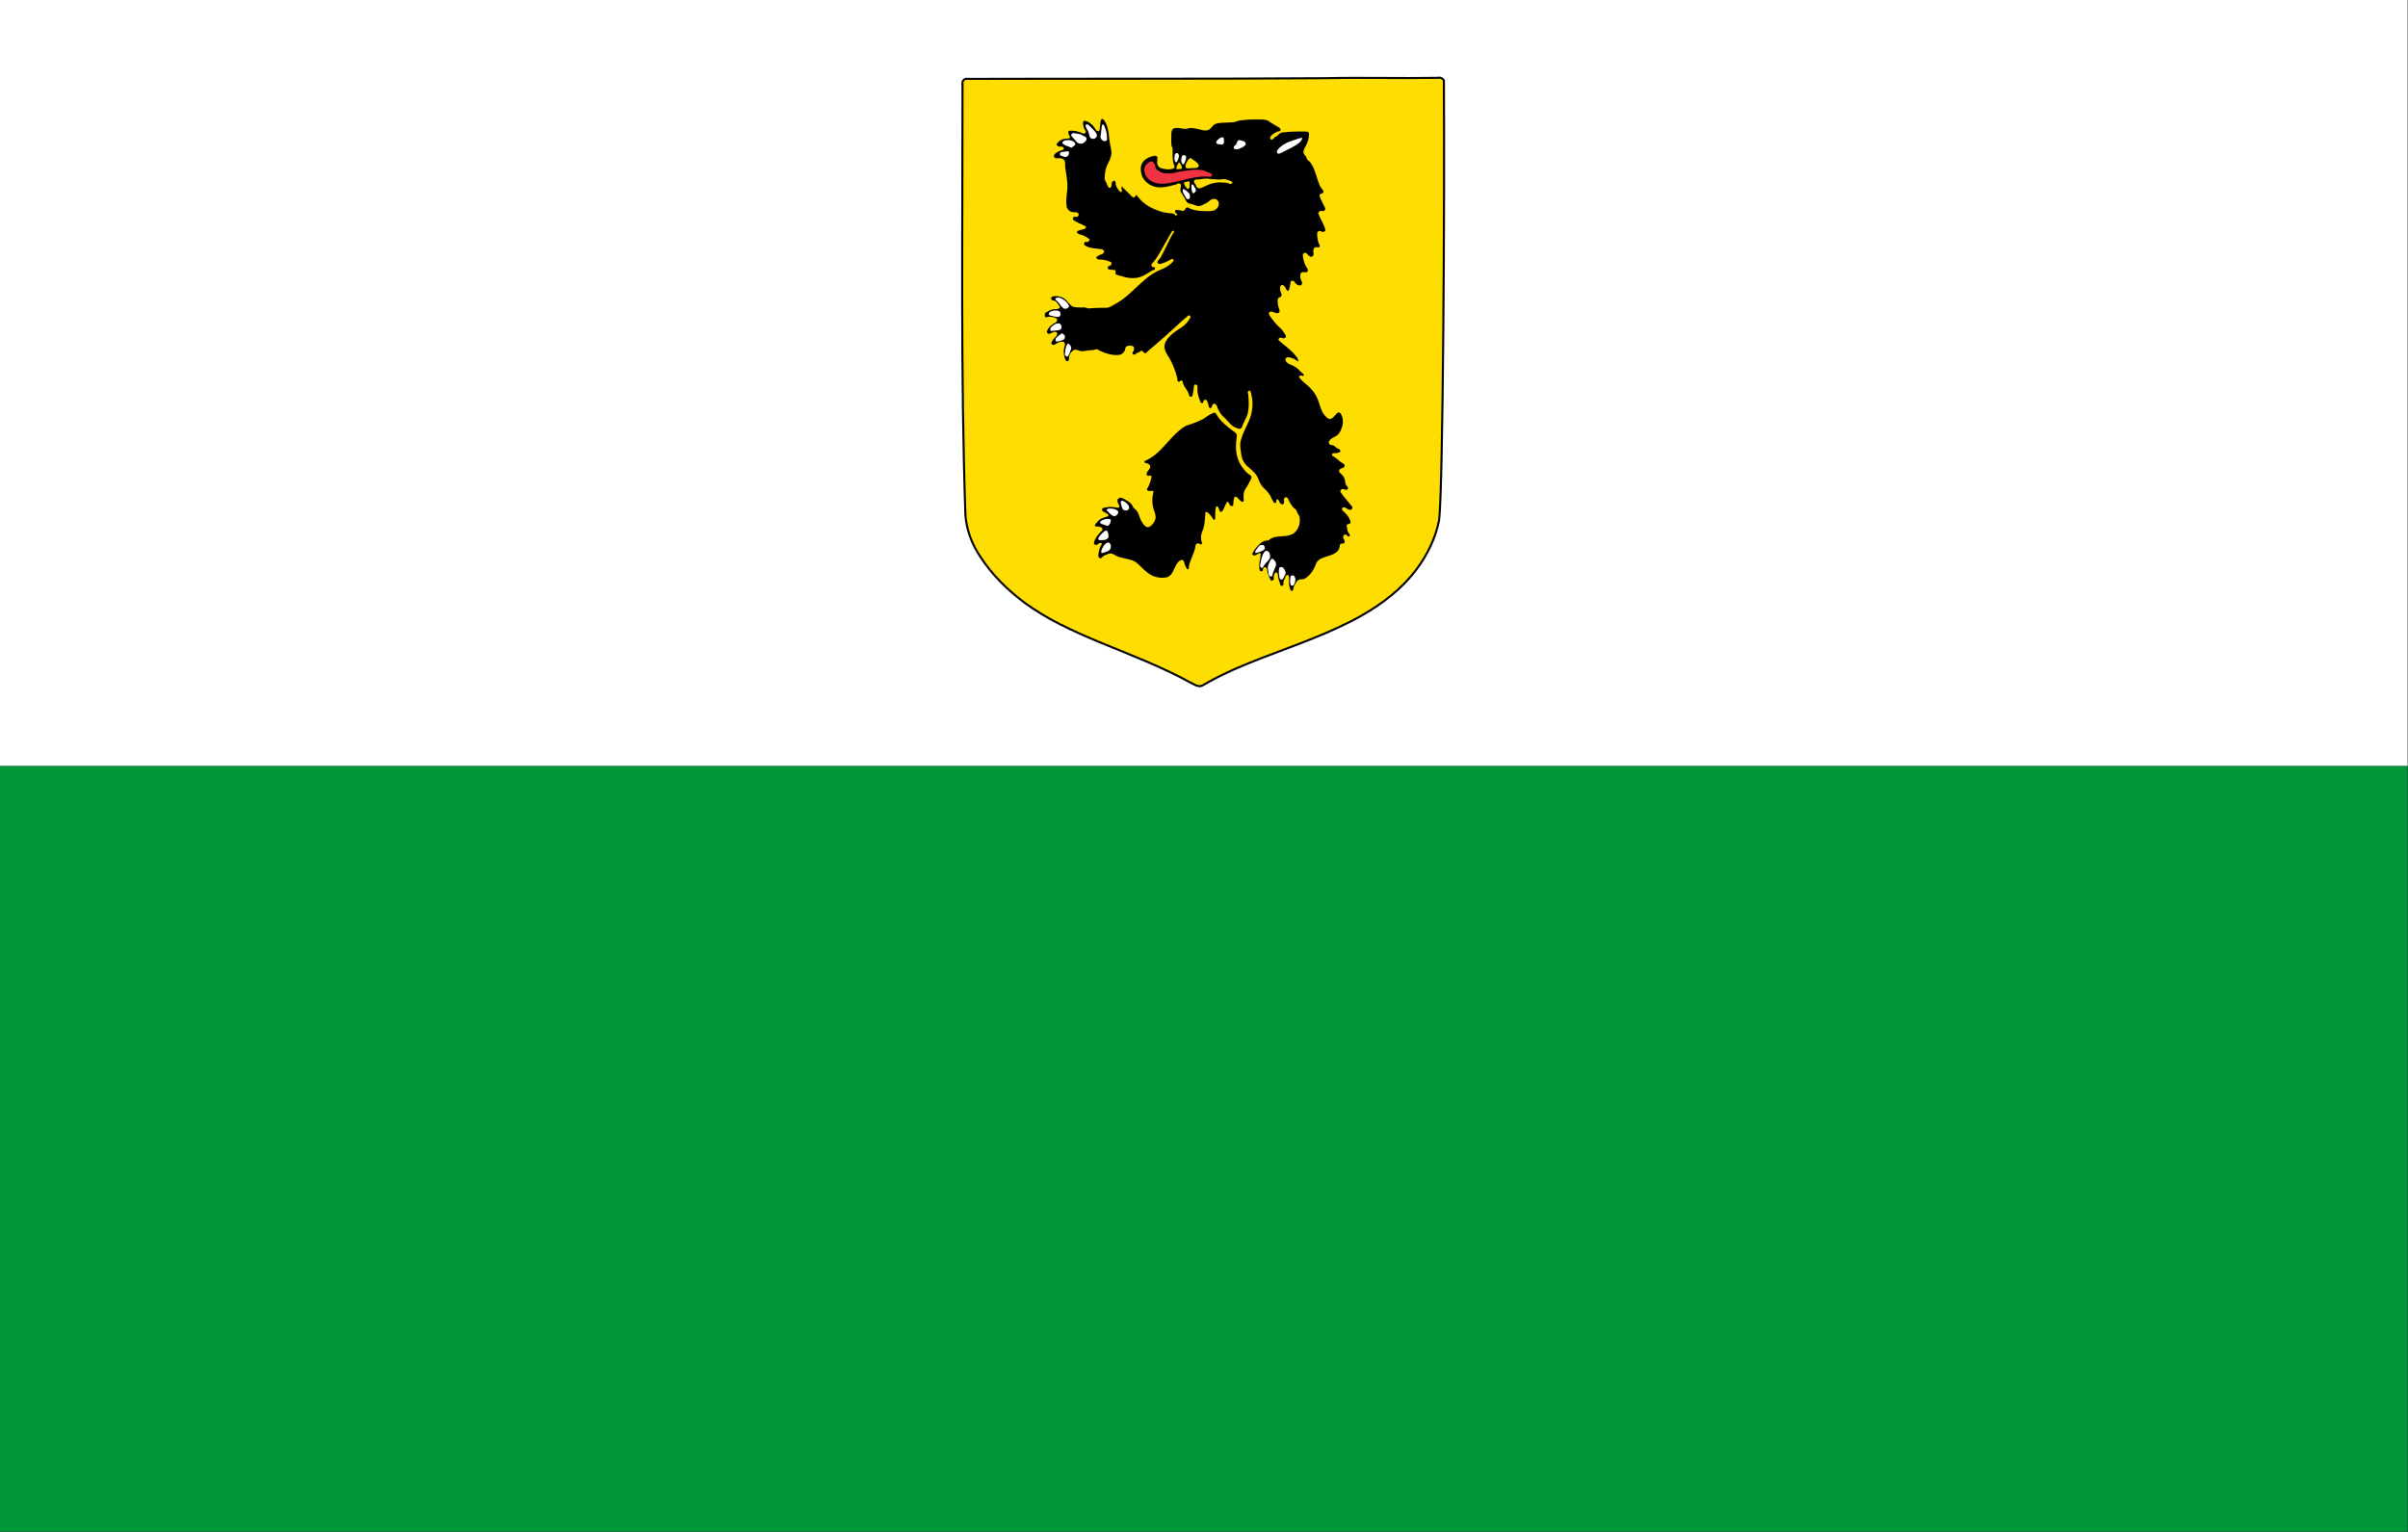
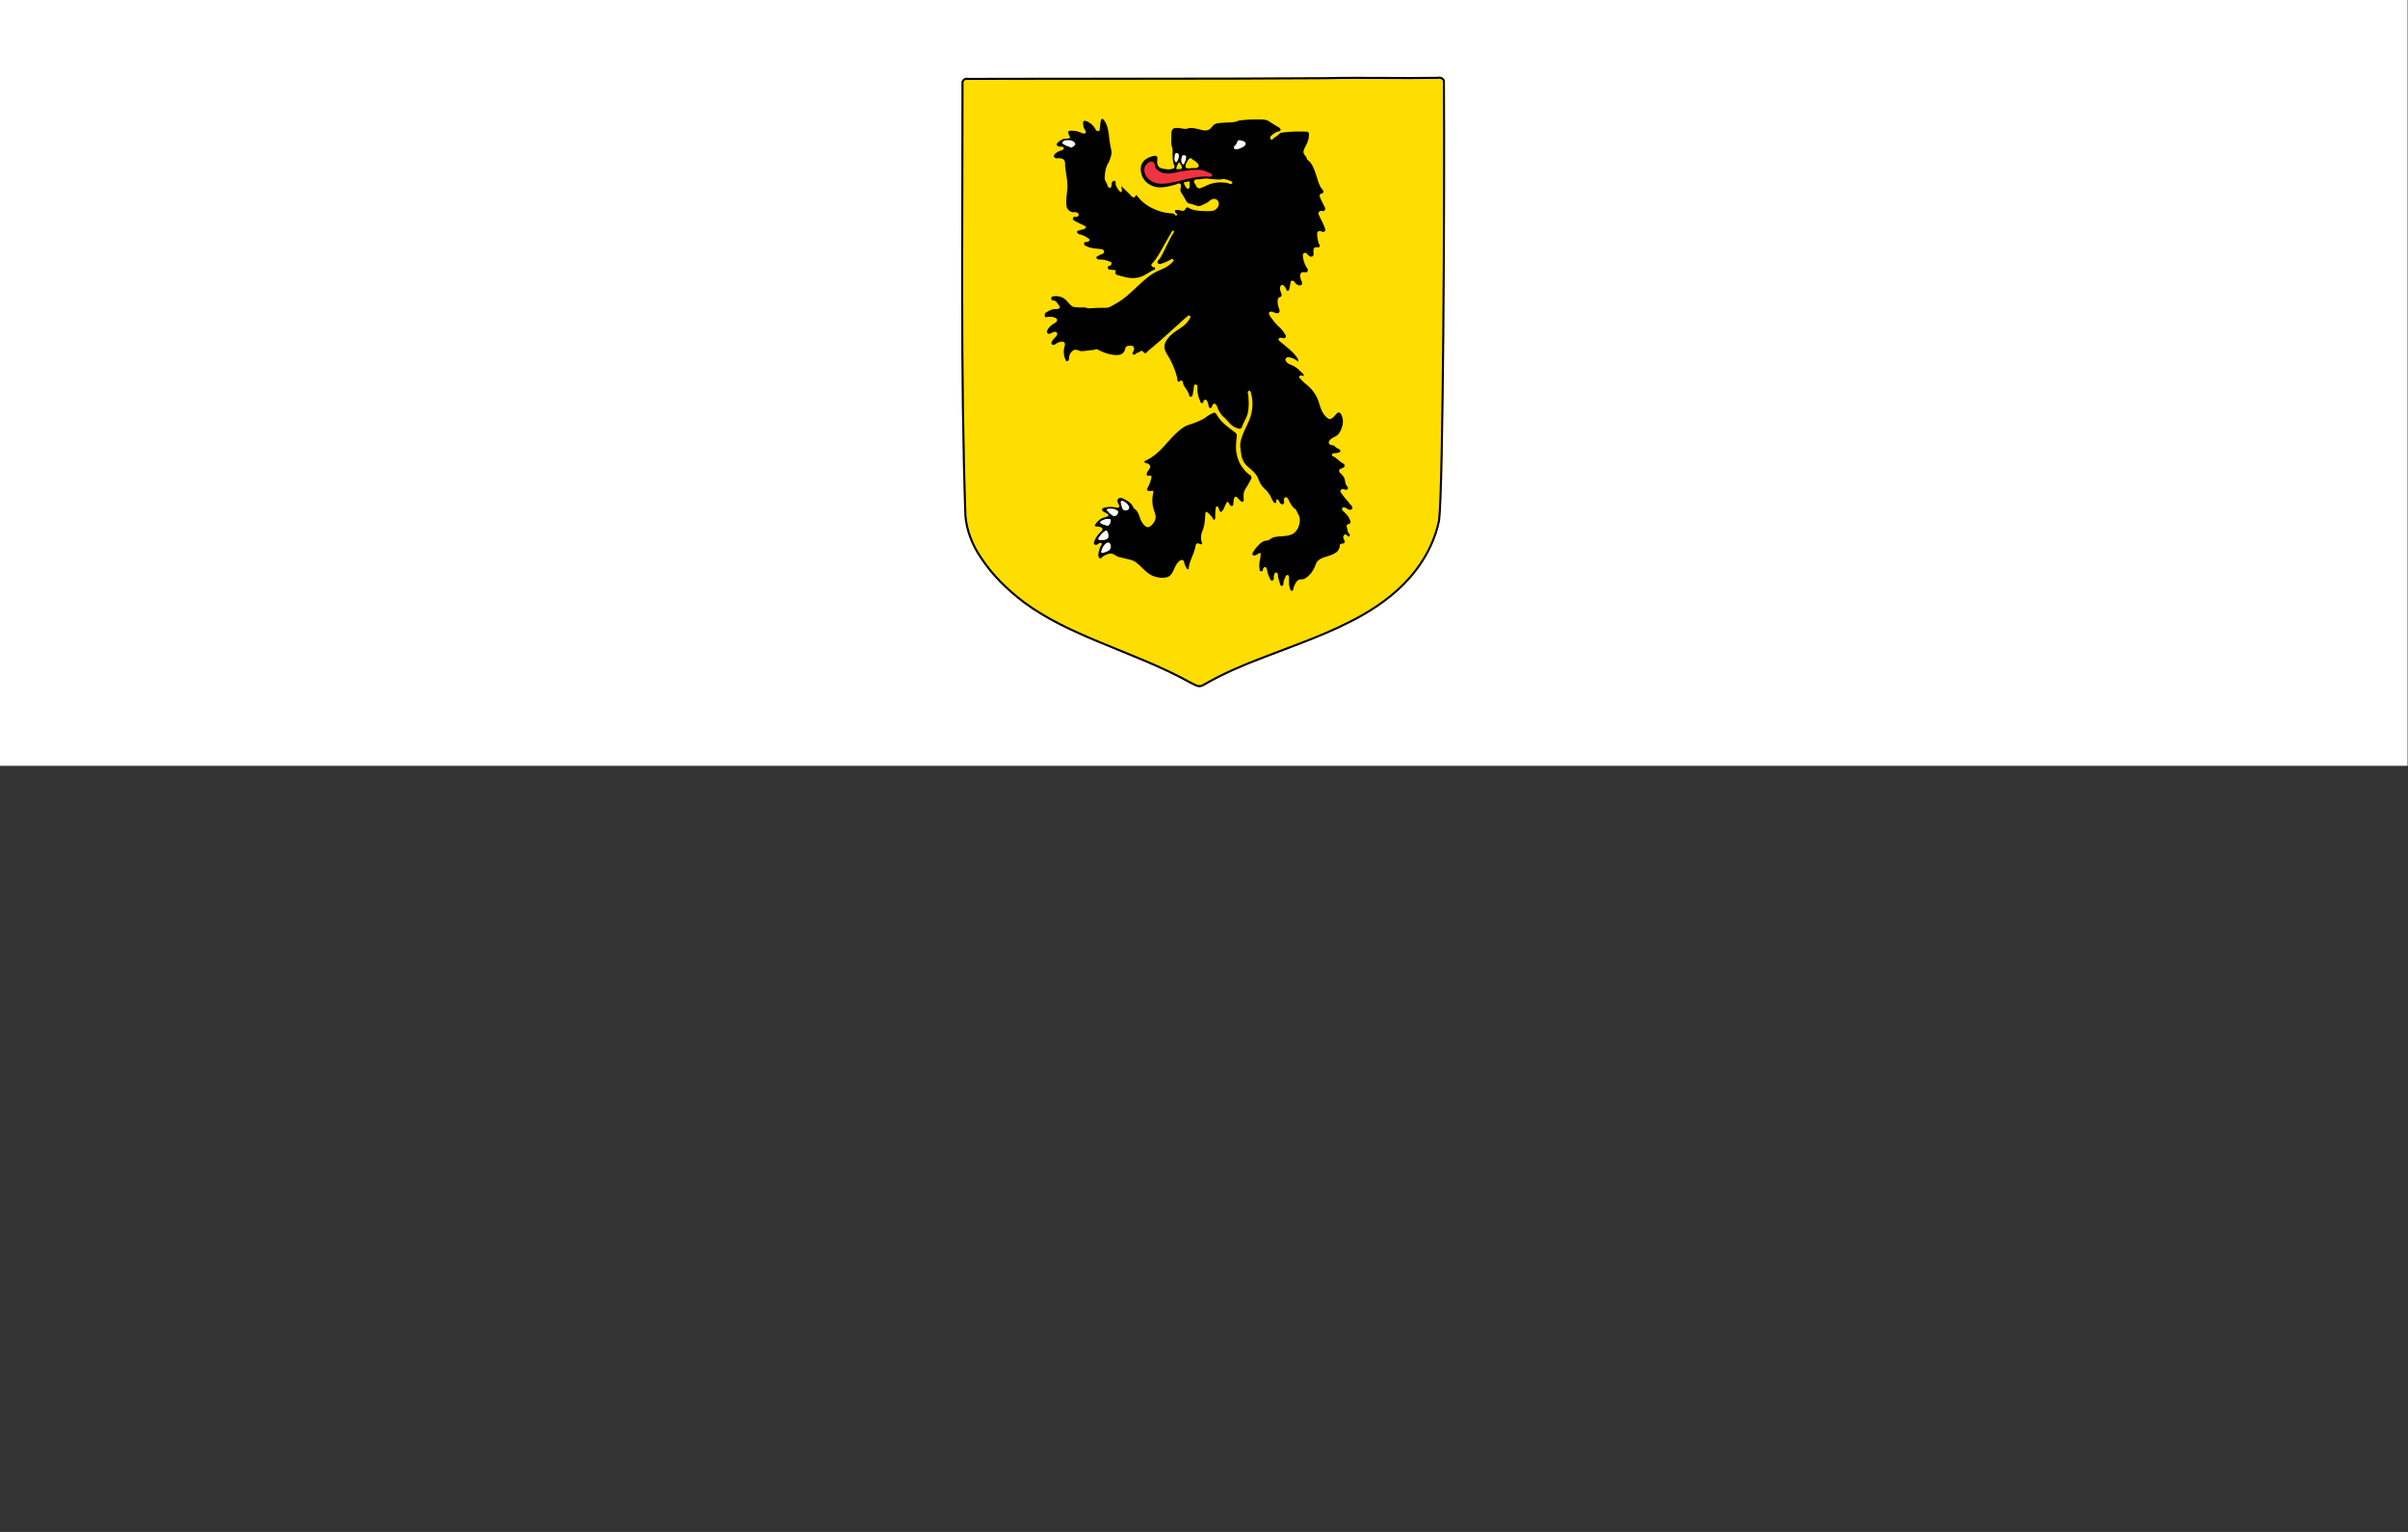
<svg xmlns="http://www.w3.org/2000/svg" width="471.43" height="300" version="1.0">
  <rect width="100%" height="100%" fill="#333333" stroke="none" />
-   <path style="fill:#009739;fill-opacity:1" d="M0 87.5h275V175H0z" transform="translate(0 -.001) scale(1.714)" />
  <path style="fill:#fff" d="M0 .001h275v87.5H0z" transform="translate(0 -.001) scale(1.714)" />
  <path style="fill:#fedd00;fill-opacity:1;stroke:#000;stroke-width:3.612;stroke-miterlimit:4;stroke-dasharray:none;stroke-opacity:1" d="M637.863-2.187C429.504-.693 221.138-1.597 12.776-.943 7.934-2.436 2.6 2.73 3.947 7.608c.256 251.78-3.473 503.65 5.08 755.34 2.23 25.74 11.837 50.548 26.273 71.89 20.225 31.308 47.264 57.763 77.01 80.034 39.032 28.715 83.373 49.031 127.888 67.664 54.714 22.986 110.748 43.418 162.697 72.398 14.389 7.558 15.614 7.946 26.92 1.11 31.96-18.226 65.974-32.505 100.32-45.565 57.79-22.389 116.938-42.334 171.106-72.887 36.62-20.642 70.722-46.947 96.121-80.709 19.184-25.44 33.41-54.882 39.663-86.2 7.098-56.488 9.802-569.292 8.397-768.775-1.874-3.846-6.688-5.949-10.789-4.717-65.586 1.166-131.187-.84-196.77.622z" transform="matrix(.112 0 0 .112 187.995 15.558)" />
  <path d="M245.3 74.54c-.78 3.11-.505 7.624-2.023 14.944-2.309 2.264-5.933.017-6.966-2.493-3.749-6.162-4.966-7.23-10.63-11.5-11.02-6.406-12.918-2.807-9.547 9.367 1.08 2.629 4.259 5.434 2.925 8.4-2.127 2.643-5.52.93-7.985-.164-4.472-1.952-9.57-3.17-14.732-3.319-7.982-.584-10.177.401-3.995 11.872-2.37 2.389-9.21 1.938-12.655 2.603-4.113 1.903-8.128 4.357-10.876 8.04-1.199 2.884 2.299 5.368 4.929 5.216 2.576-.141 7.523-.322 7.262 3.38-1.045 3.15-4.866 3.075-7.394 4.331-3.987 1.516-8.03 3.94-9.924 7.908-.658 3.223 3.1 5.078 5.85 4.725 3.926-.335 8.428-.174 11.566 2.526 2.445 2.48 2.066 6.31 2.17 9.516.035 4.086.92 8.093 1.412 12.14 1.705 11.26 3.69 22.734 2.005 34.126-.845 8.973-2.184 18.109-.559 27.07 1.78 5.593 7.762 9.706 13.67 8.826 2.721-.026 6.336.654 7.23 3.642.638 3.225-3.607 5.938-6.376 4.266-3.029-.593-5.36 4.257-2.563 5.972 6.85 4.692 14.885 7.218 21.885 11.648-.354 3.087-3.73 4.312-6.375 4.824-3.238.704-6.613 1.373-9.43 3.215-.363 3.207 3.047 5.158 5.816 5.546 5.89 1.518 11.287 4.56 15.97 8.4.489 3.138-3.305 5.706-6.112 4.462-3.274-.504-4.735 5.016-1.643 6.202 7.384 4.826 16.462 5.124 24.94 6.201 2.899.11 6.368.385 8.117 3.052 1.05 2.925-1.739 5.534-4.337 6.3-3.157.946-5.968 2.693-8.741 4.43-1.219 3.345 3.163 5.235 5.882 4.593 6.419.026 12.716 1.871 18.632 4.233 2.576 1.11 1.893 4.973-.165 6.3-1.479.905-3.918.41-4.403 2.625-.91 2.167.81 4.732 3.22 4.462 3.075.506 6.224.397 9.267 1.116 2.51 2.052-1.425 6.804 2.662 7.81 4.453 1.932 9.319 2.548 13.9 4.101 10.855 2.762 22.936 2.9 33.057-2.428 5.999-2.875 11.513-6.66 17.284-9.942 2.854 1.234 4.339-4.3 1.413-4.824-2.989.872-6.27-3.154-4.173-5.742 9.945-10.437 16.15-23.632 23.331-35.962 3.972-6.7 7.524-13.653 11.665-20.246.683-2.28 4.647-2.62 3.714.427-1.032 2.678-3.182 4.769-4.338 7.416-6.785 12.176-11.96 25.171-19.059 37.176-1.626 2.536-3.948 4.641-5.356 7.284-.42 3.486 4.029 5.08 6.67 3.479 5.83-1.557 11.22-4.316 16.595-6.99 1.407-3.204 6.98.519 4.272 2.954-5.377 6.084-12.321 10.634-19.782 13.78-10.69 4.186-20.676 10.207-29.246 17.85-16.584 13.828-30.8 30.715-49.783 41.476-4.668 2.581-9.196 5.618-14.196 7.514-5.718 1.216-11.564.31-17.35.722-6.054.153-12.102.512-18.139.984-3.161-1.057-6.507-2.316-9.89-1.64-5.825-.156-11.79.117-17.45-1.51-6.95-4.476-10.602-12.964-18.5-16.144-5.463-2.209-11.708-3.017-17.383-1.115-2.757 1.493-1.527 6.698 1.741 6.365 4.042.185 6.886 3.605 8.774 6.825 1.533 2.017 4.136 4.122 2.375 6.52-2.565 2.835-8.71 1.275-11.965 2.41-5.537 1.49-7.043 2.929-12.023 5.677-2.758 2.189-2.015 9.526 1.141 7.935 5.46-1.185 11.479-1.052 16.463 1.707 3.207 1.192 2.758 5.339.329 7.087-2.06 1.565-4.507 2.6-6.54 4.233-3.872 2.762-7.185 6.418-8.97 10.86-1.622 2.924 2.36 6.758 5.192 4.791 3.298-1.364 6.665-3.768 10.416-2.887 3.164 1.55 2.126 6.115-.197 7.973-3.193 3.453-6.946 6.873-8.018 11.649.293 3.518 5.189 3.646 7.23 1.542 4.056-2.616 8.981-4.855 13.9-3.806 3.013 1.24 2.951 5.048 2.004 7.645-2.289 7.656-1.8 16.191 1.577 23.46.41 2.887 3.975 3.742 5.356.985 1.295-1.947.427-4.384 1.085-6.53 1.036-5.017 4.473-9.742 9.3-11.68 4.977-.978 9.294 3.281 14.294 2.263 6.08-.391 12.1-1.697 18.204-1.804 2.954-.683 6.338-2.497 9.135-.361 6.476 3.546 13.482 6.133 20.67 7.809 5.466 1.147 11.19 1.773 16.725.788 5.226-1.322 9.486-6.105 9.727-11.55.95-2.755 4.006-4.62 6.9-4.135 2.748-.238 6.306-.484 7.953 2.231 1.612 3.445-.43 7.118-2.235 10.041-.771 3.707 5.177 4.228 6.178 1.083 2.604-1.564 5.85-1.838 8.018-4.135 3.52-1.707 5.116 2.579 7.426 3.84 2.862-.013 4.114-3.047 6.145-4.561 18.178-14.874 35.489-30.781 52.905-46.528 4.887-4.431 9.723-8.909 14.853-13.06 1.401-1.597 4.063-3.298 5.455-.623 1.219 2.594-1.476 4.476-2.465 6.628-4.105 6.387-10.113 11.256-16.463 15.29-7.935 5.233-16.043 10.74-21.49 18.704-3.47 4.847-5.916 11.103-4.14 17.062 1.997 7.345 7.2 13.161 10.416 19.95 5.187 10.134 9.099 20.926 11.731 31.992-.883 2.51.985 6.085 3.91 4.397 1.502-2.605 4.912-1.976 5.455.984.453 2.687 1.168 5.289 2.76 7.547 3.207 5.283 7.647 10.192 8.512 16.538 1.064 2.96 5.766 1.595 5.882-1.313.355-2.661.99-5.272 1.478-7.908.462-2.98.682-5.994 1.019-8.99 1.47-2.99 6.711-.915 5.85 2.264.12 3.806-.188 7.675.69 11.418.773 4.9 2.2 9.703 4.501 14.11-.981 2.974 5.035 4.645 5.126 1.247-.346-3.003 4.315-5.54 6.08-2.56 1.833 2.475 2.257 5.604 3.285 8.433-.518 2.222 1.386 5.236 3.845 4.79 2.01-.977 1.83-3.605 2.892-5.315.751-2.182 3.581-2.987 5.323-1.444 2.667 2.119 3.01 5.774 4.535 8.63 2.597 5.915 6.458 11.314 11.5 15.389 5.589 5.467 10.13 12.292 17.154 16.078 3.02 1.205 6.03 2.492 9.267 2.986 3.158-.617 4.344-4.043 4.994-6.792 3.375-7.854 8.444-15.214 9.464-23.888 1.805-10.146 1.029-20.517.099-30.712-2.232-2.364 1.37-7.7 3.746-4.134 1.682 2.542 1.613 5.745 2.464 8.597 3.243 15.347.484 31.526-6.079 45.642-5.05 11.466-11.3 22.616-13.67 35.043-1.044 7.231.78 14.429 1.545 21.59 1.134 7.622 4.784 14.937 10.646 20.016 6.9 6.278 14.815 12.17 18.632 20.967 2.507 6.976 6.013 13.837 11.731 18.736 4.895 4.775 9.394 10.203 11.83 16.669 1.313 2.725 2.861 5.369 4.83 7.678 3.172 1.628 4.356-2.906 3.22-4.922 1.97-2.88 5.18.777 5.489 3.019 1.32 2.18 3.623 5.684 6.604 4.331 2.383-1.519 2.119-4.803 1.446-7.186-.457-2.627 2.183-6.102 4.995-4.725 3.224 1.907 3.576 6.012 5.553 8.893 1.985 3.607 4.45 6.966 7.263 9.975 3.581 1.363 4.715 5.34 6.144 8.498 2.064 3.285 3.992 6.928 3.812 10.926.544 9.505-3.438 19.63-11.5 25.07-7.803 4.458-17.065 4.14-25.73 5.02-5.335.416-10.883 1.53-15.116 5.02-2.34 1.847-5.322 2.126-8.15 2.362-6.164 1.556-10.53 6.554-14.688 11.025-3.043 3.493-5.723 7.347-7.69 11.55-.265 2.577 2.795 3.729 4.897 3.019 2.17-.76 9.662-5.941 9.66-3.445-.422 3.933-.222 7.978-1.478 11.78-.986 5.327-1.45 10.87-.296 16.209-.954 2.984 4.344 4.614 5.455 1.837.02-2.334.854-5.229 3.385-5.972 2.578-.367 3.719 2.538 4.074 4.594.843 6.607 3.543 12.827 6.704 18.637 2.573 1.965 5.946-1.558 4.995-4.265-.315-3.09.675-6.21 2.267-8.827 2.678-2.096 5.59 1.63 5.028 4.331.556 6.083 2.871 11.793 4.633 17.588 1.928 2.543 5.727-.613 5.027-3.216-.158-3.667 1.332-7.105 3.024-10.27.3-2.268 1.924-4.987 4.6-4.627 2.194.684 2.05 3.394 2.202 5.25.142 5.89-.776 12.059 1.544 17.653.046 2.205 2.142 5.997 4.666 4.397 1.998-2.446 1.022-6.013 2.86-8.564 2.079-3.96 4.042-8.638 8.346-10.63 3.418-1.132 7.477.121 10.515-2.232 9.62-5.625 15.728-15.611 19.256-25.922 2.173-5.158 7.167-8.422 12.29-10.205 8.315-3.24 17.716-4.688 24.612-10.762 3.128-3.08 4.5-7.52 4.765-11.813 1.273-3.445 5.928-1.169 7.92-3.576 1.337-2.4-.462-4.902-1.48-7.055-1.111-2.533-.686-6.332 2.235-7.415 2.999-.857 4.02 3.006 6.474 3.478 3.827-.23 1.874-4.488.131-6.07-2.366-3.047-2.056-7.105-3.155-10.632-1.5-2.664 1.088-4.895 3.582-5.283 2.478-.216 3.345-2.77 2.662-4.856-.954-2.937-2.369-5.741-4.042-8.334-2.724-4.026-6.543-7.15-9.858-10.631-1.445-1.93-.353-5.461 2.333-5.349 3.429.187 5.744 3.317 9.037 3.97 2.566 1.797 6.77-.798 5.783-3.937-.85-3.233-4.02-4.998-5.685-7.744-5.066-6.18-10.347-12.207-14.787-18.867-1.296-3.041 2.527-6.613 5.455-4.987 2.27.817 5.748 1.914 7.295-.657.965-2.374-1.379-4.361-2.662-6.103-2.09-3.193-1.849-7.239-2.957-10.795-1.336-5.112-5.608-8.547-9.07-12.239-1.674-2.128.099-5.031 2.235-6.037 1.794-.881 3.963-.989 5.389-2.56 1.928-1.447 1.828-4.435-.197-5.742-2.259-1.843-5.099-2.871-7.098-5.053-3.345-2.795-6.694-5.595-10.285-8.072-3.523.687-3.964-6.03-.263-5.578 3.967-.147 8.165-.379 11.632-2.527 1.05-3.086-2.358-5.21-4.863-6.004-3.41-1.632-5.646-5.743-9.76-5.742-3.262.33-6.74-3.329-5.027-6.497 2.6-5.269 8.603-7.023 13.243-9.942 5.88-4.254 8.546-11.413 10.285-18.178 1.411-6.18.979-12.962-2.136-18.572-.481-3.024-4.76-5.167-7.13-2.822-3.785 3.486-6.4 8.585-11.535 10.336-4.007.525-6.925-2.82-9.398-5.447-6.712-7.303-8.997-17.224-11.994-26.381-4.265-11.588-12.06-21.777-21.852-29.269-4.225-3.638-8.396-7.413-11.764-11.878-.2-3.52 4.524-3.754 6.638-2.133 3.248-.334.75-4.415-1.15-5.119-3.713-3.212-6.762-7.175-10.943-9.843-3.466-2.48-7.406-4.168-11.336-5.742-3.301-1.64-6.82-4.357-7.131-8.302.369-3.052 4.103-4.706 6.802-3.577 5.833.748 11.097 3.783 15.609 7.416.612-4.816-3.128-8.524-5.85-12.01-8.246-9.677-18.89-16.808-28.26-25.298-1.503-2.671 2.088-5.432 4.601-4.43 2.267.844 5.34 1.613 7.196-.459 2.314-2.983-1.212-5.854-2.53-8.4-2.588-4.085-5.811-7.732-9.496-10.86-4.885-4.711-9.123-10.045-13.145-15.488-1.466-2.4-3.556-4.679-3.779-7.613.413-2.716 3.67-3.385 5.915-2.657 2.576.965 5.101 2.259 7.92 2.395 3.538 1.035 5.746-2.854 4.469-5.84-2.028-6.15-3.901-12.764-2.563-19.261 1.061-3.03 5.95-2.402 6.407-5.841.103-3.783-2.427-7.033-2.629-10.795-.147-2.406-.209-5.396 2.038-6.924 2.214-1.737 4.574.39 5.915 2.133 1.674 2.072 2.594 4.63 3.943 6.89 2.753 2.337 4.61-2.001 4.6-4.33.864-3.686 1.51-7.438 2.17-11.157 1.34-2.732 5.463-1.611 6.67.722 2.16 3.305 5.734 6.23 9.89 5.972 3.79-.232 3.872-5.152 2.268-7.645-2.041-4.164-3.383-9.432-1.084-13.749 2.08-2.463 5.687-1.974 8.51-1.476 3.438.078 4.836-4.786 2.4-6.957-4.39-6.768-6.962-14.674-7.526-22.706-.394-3.09 3.209-5.606 5.882-3.937 2.555 2.053 4.37 5.268 7.788 6.07 2.853 1.008 5.268-1.759 5.06-4.462.057-3.246-1.167-6.767.69-9.746 1.204-2.33 4.067-2.659 6.376-2.133 3.043.993 5.123-2.126 3.121-4.593-1.777-2.895-2.227-6.327-2.99-9.581-.662-3.836-1.13-7.816-.657-11.682 1.262-2.923 5.499-3.457 7.82-1.509 2.74 1.709 7.474-.97 5.981-4.331-2.745-9.646-8.652-17.993-11.928-27.431.161-3.48 4.503-5.45 7.492-4.07 3.233.506 5.922-3.88 3.845-6.463-3.244-6.776-7.062-13.366-9.3-20.574-.036-3.074 3.636-3.458 5.75-4.56 2.753-2.491-.24-5.894-2.07-7.908-5.414-7.38-6.95-16.595-10.088-25.003-2.557-7.566-5.23-15.36-10.416-21.59-2.145-1.968-5.283-3.542-5.718-6.727-1.275-3.93-5.781-6.425-5.553-10.894.74-5.955 4.767-10.722 6.703-16.275 1.577-3.707 2.773-7.712 2.629-11.78 1.111-2.615.141-6.82-3.155-7.087-7.673-.462-15.387-.2-23.067-.132-7.323.28-14.625.911-21.885 1.904-4.134 1.36-6.105 6.005-10.319 7.218-2.434 1.524-3.877 4.713-6.999 5.02-3.2-1.55-1.953-6.186.592-7.776 3.033-2.772 6.588-5.022 10.45-6.431 2.303-.08 6.245-1.187 4.797-4.266-1.4-3.103-4.993-4.058-7.59-5.873-4.786-2.789-9.401-5.838-14.032-8.86-6.567-2.899-13.9-1.935-20.867-2.23-10.292.064-20.607.57-30.79 2.132-8.058 4.02-17.288 2.766-25.96 3.577-5.804.364-12.1.304-17.12 3.675-3.683 3.302-6.198 8.554-11.5 9.515-6.452 1.406-12.63-1.665-18.895-2.658-5.417-1.24-11.277-2.065-16.595.033-6.293 1.034-12.396-1.971-18.697-1.345-2.957-.063-6.546 1.032-7.492 4.167-1.742 4.472-.84 9.38-1.282 14.044-.05 4.423.124 8.82.559 13.223 3.07 5.333 1.29 11.635 1.84 17.424.129 5.277.602 10.602 2.234 15.651 2.431 2.02.773 6.661-2.366 6.76-6.82 2.08-14.101.723-20.8-1.149-4.162-1.776-6.332-6.474-6.08-10.828-.091-3.023 1.136-6.246-.164-9.122-1.918-2.447-5.34-1.333-7.886-.755-7.669 1.835-15.445 6.17-18.862 13.585-2.851 6.53-1.886 14.068.427 20.606 4.69 11.941 17.208 19.804 29.87 20.18 10.557.45 20.795-2.734 30.856-5.48 2.24-1.661 6.477-2.328 7.164 1.28.573 4.106-1.924 8.407-.033 12.403 2.342 3.512 4.576 7.099 6.638 10.795 1.41 2.304 2.553 4.823 4.206 6.956 3.115 3.119 7.877 2.679 11.665 4.397 3.913 1.426 8.348 3.33 12.487 1.739 4.259-1.85 8.455-3.922 12.454-6.267 3.252-2.616 6.684-6.108 11.238-5.611 4.42.162 8.275 4.407 7.624 8.86-.235 6.435-6.083 11.829-12.421 12.14-7.06.988-14.182.08-21.26-.131-6.087-.576-12.19-1.826-17.778-4.364-1.823-2.712-6.901-1.48-7.098 1.837-1.386 3.05-5.417 2.927-8.084 1.87-2.918-.827-5.997-.813-9.003-.754-2.02 2.06-.216 5.207 1.905 6.398 3.61 1.43-1.744 5.09-2.891 1.969-1.03-1.987-3.795-2.294-5.85-2.527-13.934-.64-27.526-5.227-39.563-12.14-8.453-5.088-15.932-11.84-21.655-19.885-2.485.715-3.21 6.236-6.44 3.675-3.031-1.667-4.863-4.764-7.493-6.923-4.144-4.091-8.33-8.128-12.421-12.272-.293 3.123.86 6.178.559 9.286-1.448 2.994-4.457-1.16-5.718-2.56a31.066 31.066 0 0 1-5.093-9.613c-.2-2.268.593-6.99-3.056-6.432-2.718.474-4.14 3.402-3.977 5.94-.275 2.222-.074 5.831-2.957 6.267-2.852-.007-3.978-3.1-4.732-5.382-1.285-4.173-4.814-7.745-4.436-12.337.339-8.846 1.682-17.977 6.31-25.692 3.362-6.94 6.665-14.636 5.125-22.51-1.564-8.725-3.578-17.402-4.009-26.282-1.615-10.58-3.203-20.196-10.102-27.722-3.189-2.102-3.937 1.857-4.501 4.967zm156.692 63.08c1.418-.168 2.647.802 3.483 1.838 2.63 2.335 6.464 3.283 8.314 6.464 2.633 1.28 4.409 5.69 1.577 7.645-3.533 2.299-7.903.993-11.83 1.608-2.732.196-6.177 1.01-9.032-.67-1.931-3.608.084-7.64 1.87-10.486 1.27-2.561 2.979-5.094 5.618-6.399zm27.833 35.7c1.55-.025 3.08.074 4.633.394 3.88.452 7.793.712 11.699.919 4.233.268 8.63.804 12.75-.525 5.827.184 11.454 2.218 16.528 4.987 1.408 3.385-3.861 4.715-5.948 2.756-4.643-1.694-9.659-1.502-14.524-1.772a53.212 53.212 0 0 0-23.594 5.12c-4.379 1.832-8.659 4.075-13.242 5.315-3.24.008-5.556-2.964-6.44-5.808-1.244-2.398-3.925-4.767-2.794-7.71 1.385-2.386 4.588-2.265 7-2.232 4.648-.125 9.283-1.367 13.932-1.444zm-29.348 5.285c.936 2.503.615 4.763.222 6.49.342 2.45.371 4.91-2.19 6.24-2.534.935-8.701-9.279-7.146-11.528 3.361-.255 8.247-2.435 9.114-1.202zm-18.1-33.933c3.522 3.9 5.907 7.622 4.58 11.586-2.755.61-6.244.415-7.634.762-2.134.532-1.527-2.264-.61-5.945" style="fill:#000;fill-opacity:1;stroke:none" transform="matrix(.112 0 0 .112 187.995 15.558)" />
  <path d="M438.599 584.866c-6.563 3.02-11.716 8.46-18.491 11.083-7.848 3.985-16.334 6.444-24.612 9.34-8.592 4.287-15.633 10.972-22.408 17.642-10.484 10.606-19.542 22.641-31.103 32.162-5.887 4.839-12.401 8.933-19.381 12.008-1.31 1.204-.185 3.785 1.59 3.65 2.758.296 5.542 1.507 7.239 3.766 1.223 2.512.384 5.655-1.54 7.577-1.87 2.443-3.676 5.104-4.203 8.194.146 2.264 3.114 3.664 4.985 2.414 1.177-.42 2.831-.15 3.392 1.083.68 2.323-.593 4.563-1.026 6.802-1.483 5.285-3.507 10.465-6.478 15.104-.679 1.695.819 3.8 2.644 3.728 2.338.418 4.692-.107 7.032-.222 1.32.417 1.916 2.185 1.193 3.343-2.628 10.663-2.081 22.124 1.798 32.417 1.352 4.126 2.842 8.487 2.019 12.879-1.224 5.655-4.923 10.598-9.649 13.856-2.094 1.293-4.946 1.537-7.048.128-3.05-1.757-4.987-4.81-6.885-7.667-2.474-4-3.853-8.526-5.45-12.912-1.426-3.43-3.06-7.014-6.088-9.33-1.891-1.362-3.701-3.071-4.413-5.355-2.35-4.718-6.642-8.147-11.225-10.578-3.21-1.803-6.393-3.994-10.135-4.464-2.603-.076-5.317 1.887-5.502 4.591-.285 2.64 1.164 5 2.26 7.284.55 1.236 1.193 2.602.921 3.98-.607 1.41-2.462 1.93-3.82 1.35-5.756-.84-11.651-1.91-17.448-.79-2.49.401-4.997.817-7.386 1.65-1.907.991-1.96 4.051-.178 5.198 2.097 1.82 4.826 2.638 7.077 4.23.86.669 2.159 1.004 2.566 2.104.422 1.134-.177 2.605-1.424 2.873-4.339 1.798-9.27 2.386-13.053 5.36-3.521 2.62-6.423 5.976-8.94 9.547-.485 1.614 1.305 3.322 2.9 2.827 3.26-.163 6.66.51 9.366 2.404 1.58 1.65 1.076 4.712-.923 5.801-5.763 5.328-10.742 11.83-12.994 19.437-.49 1.864.693 4.159 2.706 4.418 1.774.382 3.451-.65 4.714-1.787 1.415-.935 3.015-1.79 4.76-1.75 1.542.409 2.059 2.73.81 3.738-3.094 4.468-4.29 9.894-5.103 15.18-.49 2.31-.47 4.908.878 6.942 1.37 1.747 4.533 1.348 5.445-.668 2.12-2.624 5.467-3.646 8.48-4.861 2.761-1.175 5.887-2.199 8.878-1.288 4.602 1.333 8.156 5.07 12.936 5.932 7.065 1.896 14.277 3.216 21.295 5.29a22.815 22.815 0 0 1 6.765 3.334c5.61 3.857 10.18 8.954 15.165 13.538 4.88 4.594 10.244 8.944 16.636 11.224 7.599 2.814 16.081 3.667 23.966 1.572 4.579-1.842 7.993-5.855 9.894-10.32 2.67-5.35 4.742-11.148 8.804-15.66 1.657-1.884 3.751-3.526 6.242-4.095 2.13-.144 4.074 1.733 4.204 3.822 1.008 3.833 2.476 7.572 4.608 10.926.027 1.396 2.004 2.215 3.01 1.243 1.229-3.357.767-7.112 2.267-10.394 2.825-9.296 7.71-17.911 9.596-27.5.383-2.021.668-4.123 1.705-5.937 1.862-1.612 4.833-1.327 6.643.221 1.083.656 2.89.483 3.369-.843.524-1.739-.774-3.279-1.014-4.944-1.417-6.225-.275-12.836 2.46-18.544 3.123-8.024 3.69-16.71 4.28-25.212.045-1.286.503-2.596.358-3.858-.24-1.08.248-2.36 1.294-2.825 2.075-.052 3.556 1.631 4.87 3.003 2.733 2.632 5.365 5.468 7.111 8.869.11 1.211 1.466 2.128 2.633 1.77 1.486-1.449 1.362-3.691 1.26-5.597.043-5.5.156-11.025 1.067-16.461.859-1.747 3.917-1.378 4.338.521 1.074 2.341 1.588 4.93 2.977 7.126 1.18 1.005 3.245.514 3.868-.898 2.15-2.81 3.833-5.99 4.827-9.39.926-1.911 2.312-3.612 2.871-5.69.922-1.221 3.174-.777 3.566.699.958 2.154 2.142 4.395 4.241 5.637 1.757.734 3.963-.879 3.798-2.771.306-4.199.387-8.566 2.203-12.453.937-1.314 3.156-1.328 4.124-.044 2.962 2.656 5.36 6.014 8.901 7.968 1.715.45 3.49-1.429 2.97-3.113-.054-4.751-.688-9.613.625-14.261 2.062-5.856 6.43-10.51 8.836-16.199 1.588-2.847 3.517-5.606 4.202-8.848-.072-2.333-1.747-4.44-3.891-5.277-6.219-4.288-10.753-10.484-14.822-16.737-6.495-10.756-9.088-23.598-8.262-36.065.225-5.2.822-10.374 1.398-15.544-.214-2.719-2.165-5.023-4.498-6.287-8.851-6.717-17.914-13.368-25.173-21.86-2.664-3.218-4.852-6.789-6.999-10.36-1.777-1.745-4.884-1.517-6.628.158a6.639 6.639 0 0 1-1.643.716z" style="fill:#000;stroke:none" transform="matrix(.112 0 0 .112 187.995 15.558)" />
  <path d="M291.07 741.316c2.546 1.88 4.273 4.936 4.287 8.129-.531 2.459-3.03 4.308-5.54 4.113-1.955.23-4-.373-5.5-1.65-2.107-4.033-3.148-8.503-4.044-12.931.293-2.033 3.075-3.13 4.68-1.846 2.296.965 4.334 2.462 6.116 4.185zM276.164 755.502c.344 2.564-1.19 4.953-3.022 6.606-2.379 2.096-6.361 1.726-8.47-.579-2.36-1.861-5.025-3.687-6.448-6.312-4.7-2.101-1.545-5.266 4.127-4.919 3.384-.116 11.011.963 13.813 5.204zM262.993 771.976c.023 2.75-1.235 5.48-3.34 7.253-.73 1.362-2.732 1.785-3.964.86-3.517-1.435-7.421-1.977-10.63-4.115-1.073-1.383-.264-3.693 1.41-4.157 4.477-2.84 10.018-4.03 15.254-3.102 1.188.55 1.616 2.071 1.27 3.26zM258.472 793.816c.802 2.461.945 5.173.187 7.664-2.214 2.662-5.776 4.01-9.2 3.824-2.359.279-4.76.34-7.11-.046-1.413-1.107-1.44-3.5-.089-4.667 3.023-4.672 6.93-8.894 11.814-11.652 1.752-.595 3.803.93 3.789 2.765.176.71.306 1.44.609 2.112zM260.575 810.196c3.73 3.298 3.637 9.883-.184 13.075-3.576 2.556-7.87 3.774-12.065 4.889-1.64-.12-2.68-2.255-1.772-3.62 1.442-5.142 4.044-10.165 8.304-13.525 1.6-1.16 3.885-1.915 5.717-.82zM194.854 107.118c3.128.647 5.806 3.21 6.47 6.347-1.74 2.574-4.357 4.398-7.068 5.836-2.968-.562-5.325-2.95-8.418-3.048-2.53-1.571-5.582-2.476-7.528-4.853.424-3.522 4.33-5.279 7.532-5.198 3.018-.304 6.164-.238 9.012.916zM492.752 107.328c2.874.156 6.193 2.064 6.27 5.242-.748 3.893-4.806 5.534-7.98 7.096-3.601 1.852-7.968 3.294-11.929 1.697-2.25-2.314.026-5.83 2.416-6.997 2.415-2.158 1.689-6.479 4.896-7.948 2.131-.862 4.29.386 6.327.91z" style="fill:#fff;fill-opacity:1;stroke:none" transform="matrix(.112 0 0 .112 187.995 15.558)" />
  <path d="M178.183 126.739c3.353-1.056 7.065-2.436 10.572-1.351" style="fill:#000;fill-opacity:1;stroke:none" transform="matrix(.112 0 0 .112 187.995 15.558)" />
  <path d="M381.921 131.268c1.073 3.934-.82 7.799-2.282 11.36-3.82 6.355-5.985-3.352-5.087-6.142.348-2.615-.313-5.537 2.152-7.318 1.937-1.186 4.563-.008 5.217 2.1zM394.75 134.943c.09 3.937-.513 6.477-2.366 9.88-1.882 7.651-6.096 2.191-6.2-4.128.804-2.881.632-6.102 2.79-8.163 1.556-.8 6.181.51 5.776 2.41z" style="fill:#fff;fill-opacity:1;stroke:none" transform="matrix(.112 0 0 .112 187.995 15.558)" />
  <path d="M340.806 149.748c-.185 3.142.769 6.826 3.743 8.418 4.485 3.783 10.234 6.375 16.192 6.099 6.864.714 13.695-.813 20.284-2.571 13.634-2.14 27.494-5.177 41.336-3.127 4.542.857 8.854 2.635 12.949 4.739 2.535.183 6.105 2.679 4.483 5.486-1.95 2.279-5.182 1.076-7.731.992-15.785-.61-31.284 3.124-46.477 6.95-13.15 3.252-26.673 6.91-40.333 5.186-7.35-1.225-14.44-5.274-19.005-10.846-3.012-3.692-4.873-9.209-4.456-14.234.095-3.658 1.96-7.076 4.773-9.368 2.29-2.227 5.25-4.549 8.633-4.165 2.944.925 4.096 4.078 5.61 6.44z" style="fill:#ef3340;fill-opacity:1;stroke:none" transform="matrix(.112 0 0 .112 187.995 15.558)" />
-   <path d="M409.576 188.598c2.014 2.03 3.305 5.609 1.297 8.073-2.58 1.835-4.195 5.803-6.422-3.698-1.246-10.02 1.18-13.37 5.125-4.375zM401.246 207.548c-1.546 2.833-6.054 1.95-6.799-1.16-1.95-3.669-4.642-6.726-5.51-10.81-.966-6.306 4.339-3.358 7.54.513 5.725 3.537 5.26 7.62 4.77 11.457zM173.503 381.598c7.123 2.43 13.473 7.35 16.614 14.208-.374 4.932-7.618 6.886-10.75 3.272-4.677-3.792-7.06-9.748-12.059-13.205-2.38-2.539-1.023-4.507 6.195-4.275zM172.877 405.107c2.868 2.335 3.17 7.346.235 9.751-3.513 1.494-7.198-.246-10.702-.83-2.51-1.261-7.227-.468-7.621-4.2.24-3.008 3.59-4.21 6.05-4.977 3.905-1.173 8.195-1.14 12.038.256zM176.347 430.307c1.997 2.757.026 7.318-3.397 7.648-4.643 1.343-9.517 1.315-14.287 1.828-2.564-2.177-1.024-6.274 1.527-7.756 3.499-3.309 8.26-6.354 13.29-5.246 1.479.577 2.6 1.966 2.867 3.526zM180.974 446.057c3.516 2.424 2.163 8.872-2.05 9.647-3.475 1.468-7.207 2.227-10.945 2.63-2.582-2.132-1.23-6.348 1.311-7.91 2.6-2.203 4.97-4.793 8.107-6.253 1.478-.252 2.644.925 3.577 1.886zM190.858 463.487c3.382 2.514 3.833 7.755 1.493 11.115-1.149 3.297-1.958 6.867-4.29 9.582-2.881 1.294-6.247-2.25-4.953-5.076.58-5.654 1.017-11.654 4.237-16.539 1.131-.846 2.878-.275 3.513.918zM541.649 833.506c.076 5.092-4.178 8.58-7.317 12.02-2.168 2.581-4.184 5.326-5.64 8.378-3.087.993-5.421-3.044-4.28-5.653 1.508-7.692 2.6-15.937 7.544-22.322 1.795-2.06 5.465-2.348 7.095.065 1.828 2.034 2.54 4.835 2.598 7.512zM549.114 840.96c3.34 3.011 3.641 8.411 1.365 12.136-1.902 4.993-4.248 9.883-5.154 15.19-2.614 2.499-6.771-.878-6.157-4.044-.445-4.876-2.647-9.837-.881-14.703 1.104-3.673 3.11-6.97 4.79-10.393 1.841-2.3 4.892.003 6.037 1.815zM566.254 856.395c3.16 3.257 3.102 8.879.18 12.266-1.102 2.262-1.875 5.507-4.77 5.986-3.504-.007-3.965-4.36-4.205-7.022-.635-4.543-1.016-9.273.283-13.74 2.636-2.748 7.442-.81 8.512 2.51zM584.13 868.785c2.512 3.868 1.916 9.01-.242 12.893.358 3.32-5.29 4.798-6.446 1.566-1.451-4.416-.629-9.106-.238-13.62.985-2.735 5.326-3.277 6.926-.839zM188.755 125.388c3.625 4.046-1.03 11.392-6.243 10.024-2.468-1.012-5.494-1.187-7.493-2.967-2.256-2.632.339-5.449 3.164-5.706M230.606 85.908c3.356 3.487 7.544 6.932 8.266 12.016-.012 5.572-8.581 8.197-11.723 3.595-2.445-4.412-2.295-9.901-5.428-13.985-1.005-2.668-3.315-5.25-2.425-8.28 2.28-2.107 5.328.316 6.882 2.169a263.96 263.96 0 0 0 4.428 4.485zM251.111 79.818c3.923 7.879 5.905 16.77 5.347 25.572-1.13 3.028-5.654 3.363-7.674 1.076-3.171-1.875-4.443-6.18-3.105-9.552 1.01-5.75.866-11.671 2.358-17.342.561-1.308 2.582-.89 3.074.246zM214.202 98.088c2.288 1.42 5.751 1.948 6.454 4.985.403 3.964-3.12 6.936-6.397 8.438-4.584 2.355-10.222-.456-12.663-4.613-2.737-2.834-5.47-5.699-7.755-8.919-.157-3.33 4.081-4.94 6.776-3.732 4.624.816 9.646.97 13.585 3.84zM460.68 107.328c1.187 2.624-.466 6.649-3.65 6.588-2.914-.9-6.598.322-8.904-2.177-1.47-2.156.228-4.668 1.938-6.069 2.36-1.839 4.639-4.389 7.792-4.655 3.063.168 3.447 4.026 2.825 6.313zM597.695 102.288c-.366 4.738-4.515 7.802-7.96 10.5-8.296 5.952-17.894 9.657-26.727 14.688-2.685.644-5.22 3.128-8.104 1.903-1.937-1.21-1.463-4.062-.4-5.738 2.742-4.125 6.79-7.244 10.938-9.873 8.006-4.926 17.166-7.359 25.972-10.415 1.995-.407 4.335-1.57 6.281-1.065zM532.277 820.786c-2.375 3.724-7.43 4.427-11.3 6.235-4.764 1.59-6.752 1.145-4.53-3.399 3.146-3.755 4.272-6.985 7.903-9.169 1.171-.591 3.477-.432 5.87-.287 1.71 2.119 2.534 4.53 2.057 6.62z" style="fill:#fff;fill-opacity:1;stroke:none" transform="matrix(.112 0 0 .112 187.995 15.558)" />
</svg>